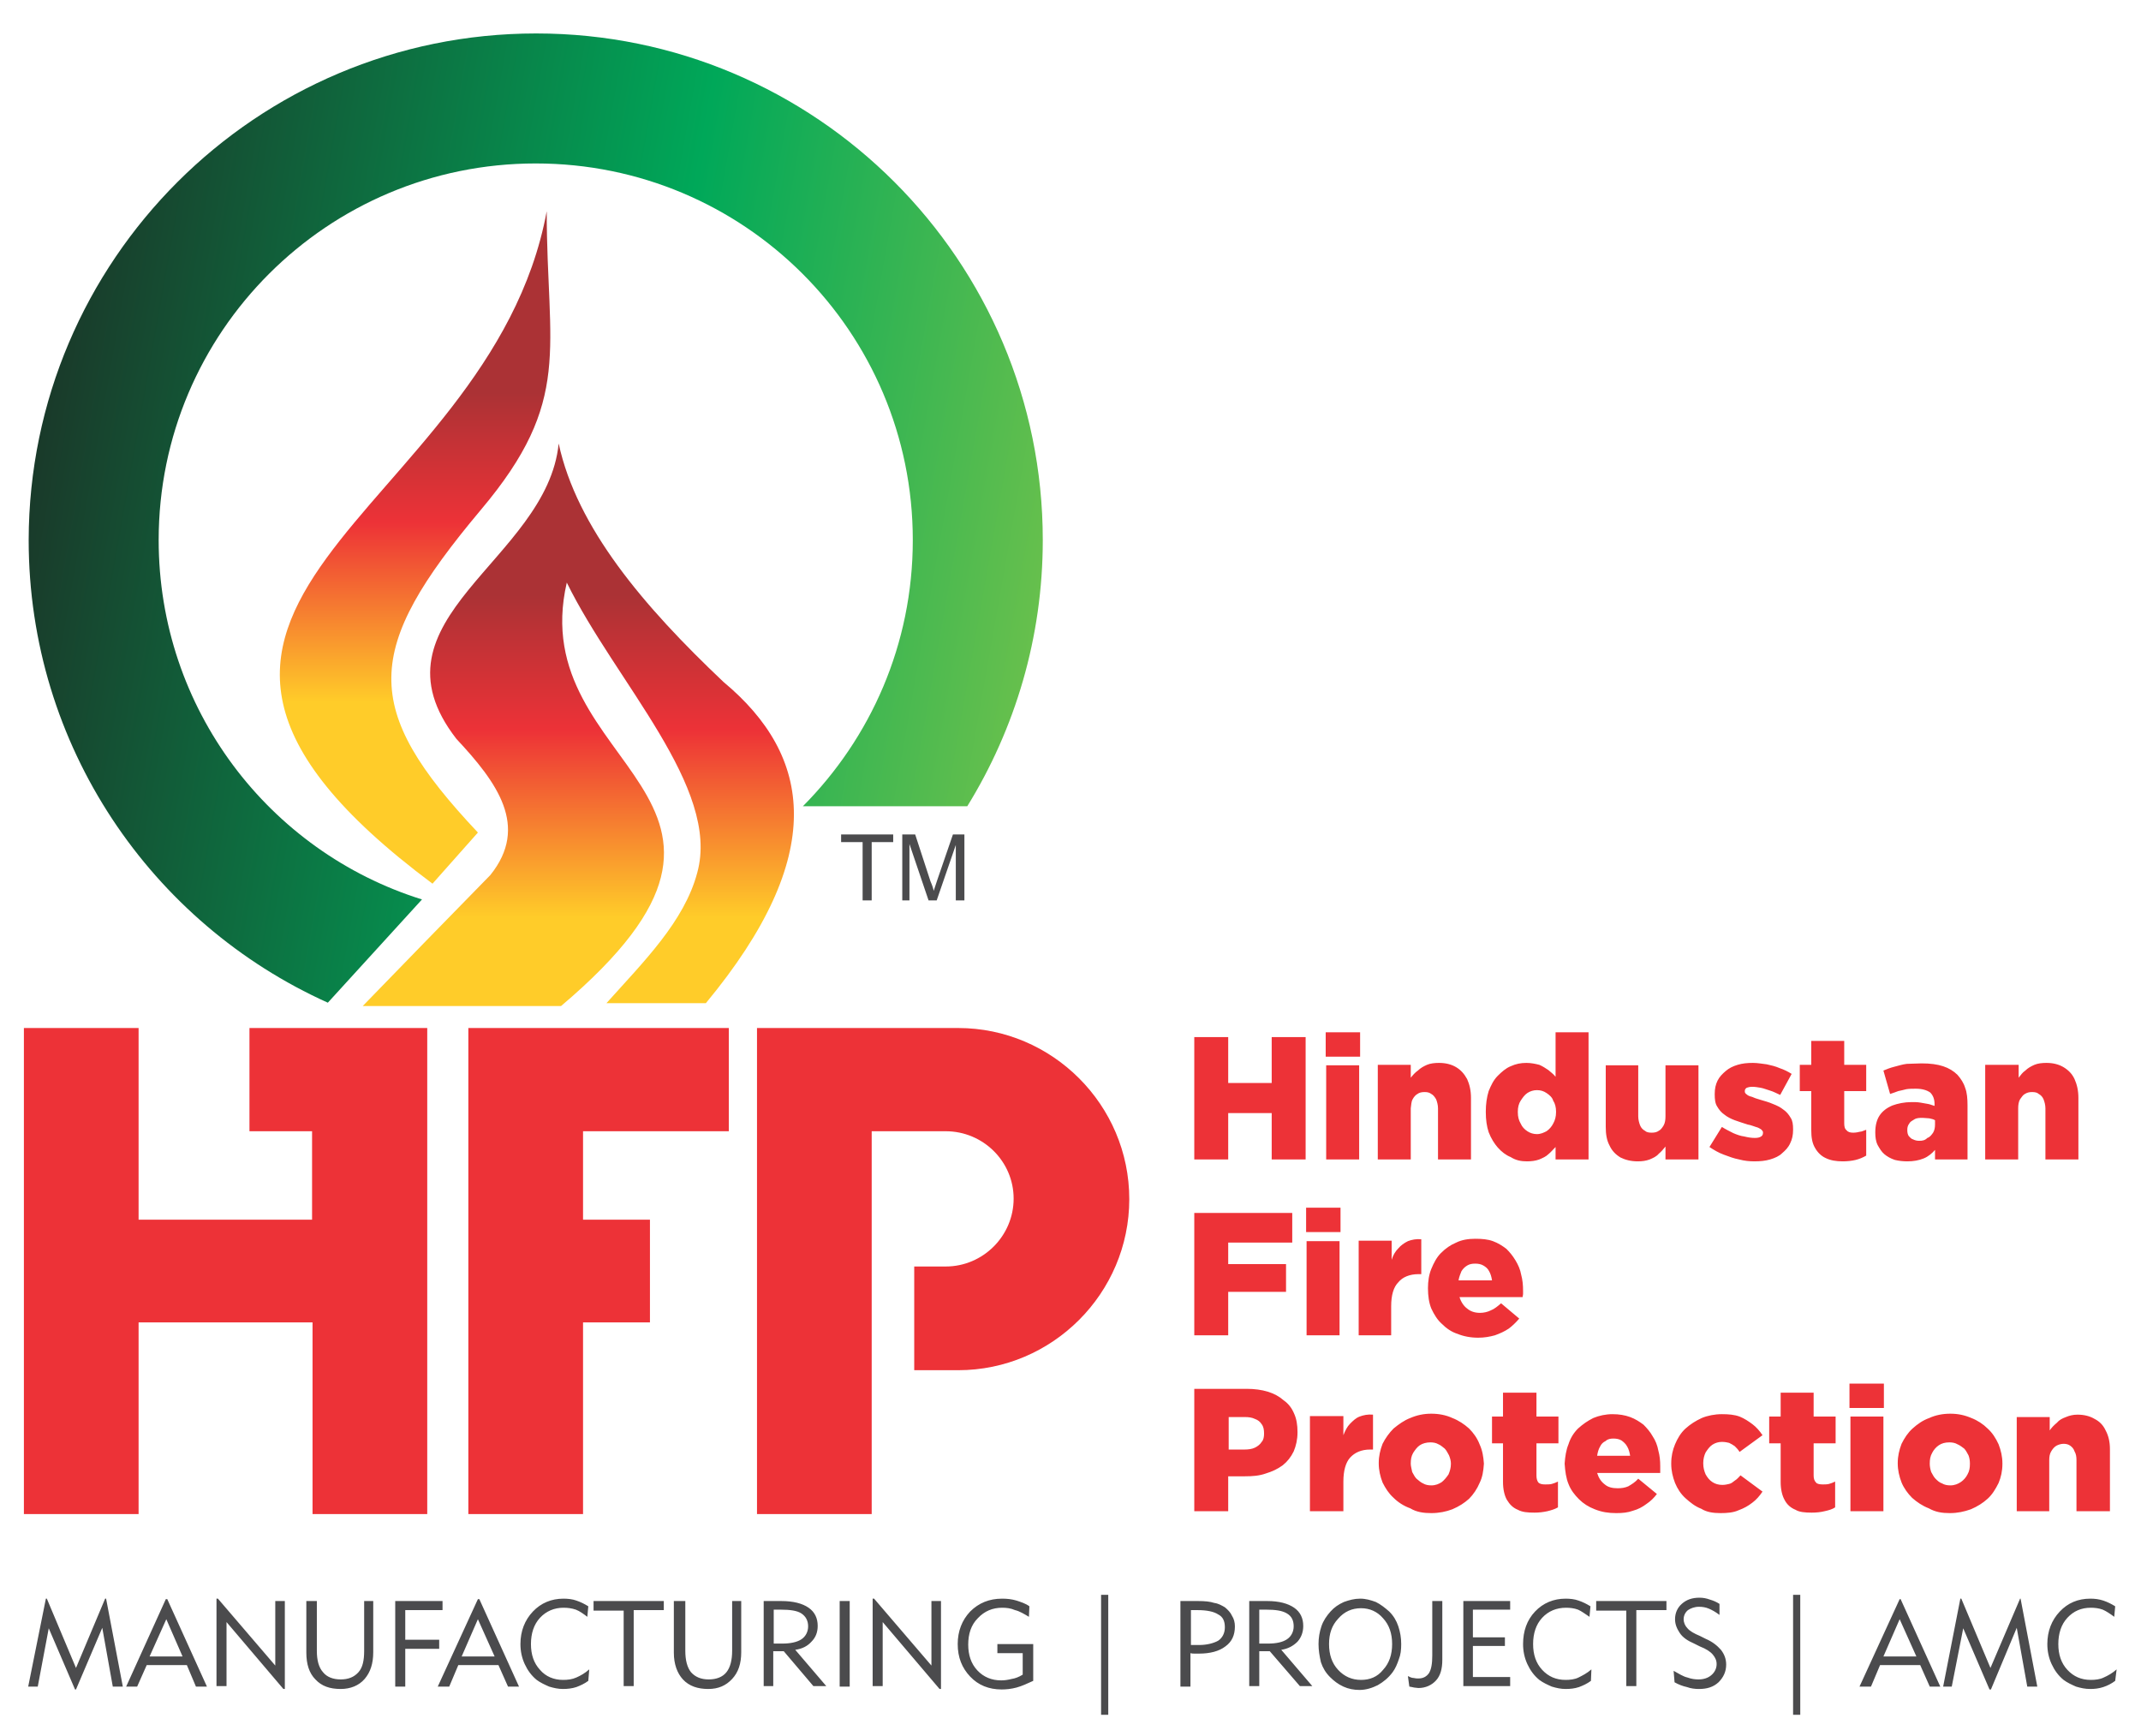
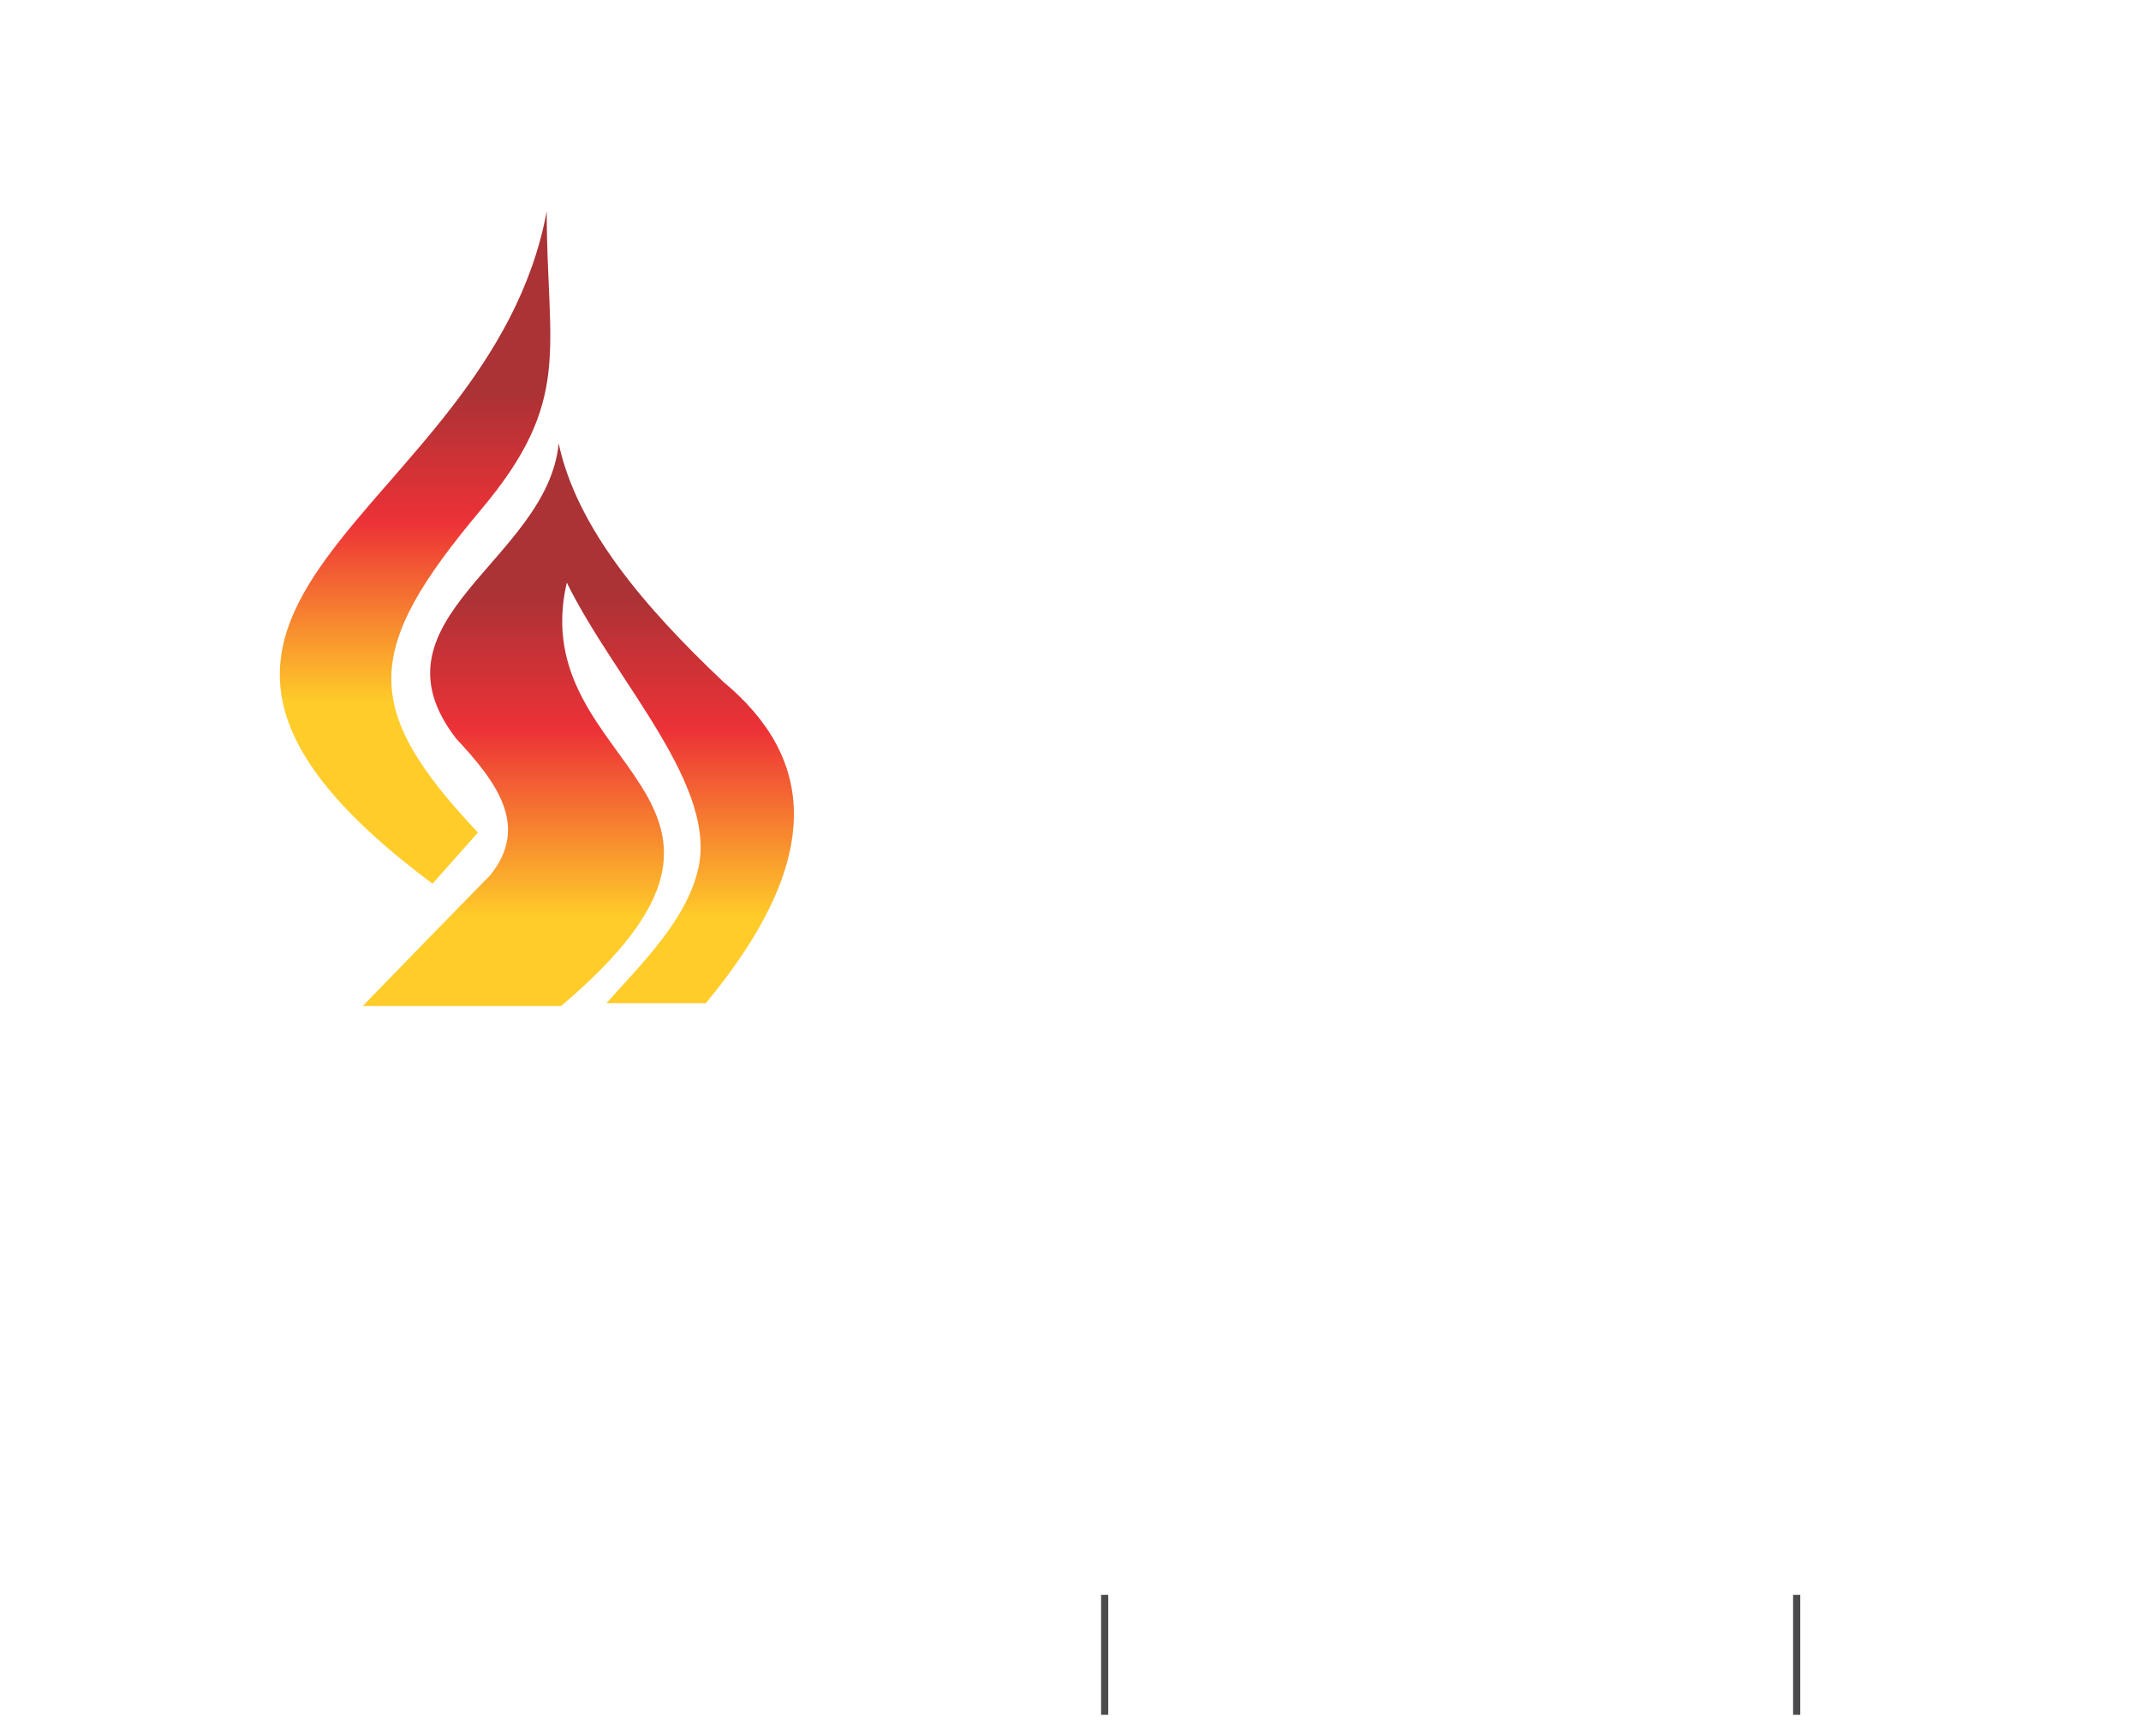
<svg xmlns="http://www.w3.org/2000/svg" version="1.1" id="Layer_1" x="0px" y="0px" viewBox="0 0 448 363.2" style="enable-background:new 0 0 448 363.2;" xml:space="preserve">
  <style type="text/css">
	.Drop_x0020_Shadow{fill:none;}
	.Outer_x0020_Glow_x0020_5_x0020_pt{fill:none;}
	.Blue_x0020_Neon{fill:none;stroke:#8AACDA;stroke-width:7;stroke-linecap:round;stroke-linejoin:round;}
	.Chrome_x0020_Highlight{fill:url(#SVGID_1_);stroke:#FFFFFF;stroke-width:0.363;stroke-miterlimit:1;}
	.Jive_GS{fill:#FFDD00;}
	.Alyssa_GS{fill:#A6D0E4;}
	.st0{fill:#ED3237;}
	.st1{fill:url(#SVGID_2_);}
	.st2{fill:url(#SVGID_3_);}
	.st3{fill:url(#SVGID_4_);}
	.st4{fill:#4B4B4D;}
</style>
  <linearGradient id="SVGID_1_" gradientUnits="userSpaceOnUse" x1="-256" y1="-97" x2="-256" y2="-98">
    <stop offset="0" style="stop-color:#656565" />
    <stop offset="0.618" style="stop-color:#1B1B1B" />
    <stop offset="0.629" style="stop-color:#545454" />
    <stop offset="0.983" style="stop-color:#3E3E3E" />
  </linearGradient>
  <g id="Layer_x0020_1">
    <g id="_338083370096">
-       <path class="st0" d="M5,215.1h24v40.1h36.3v-18.5H52.2v-21.6h13.2h24v21.6v80.1h-24v-40.1H29v40.1H5V215.1z M182.4,215.1h18.1    c19.7,0,35.8,16.1,35.8,35.8l0,0c0,19.7-16.1,35.8-35.8,35.8h-9.2V265h6.6c7.8,0,14.2-6.4,14.2-14.2l0,0c0-7.8-6.4-14.1-14.2-14.1    h-15.5v80.1h-24V215.1h8.9H182.4z M152.5,215.1H122h-24v21.6v80.1h24v-40.1h14v-21.5h-14v-18.5h30.5V215.1z" />
-       <path class="st0" d="M249.9,242.6h7.1v-9.7h9.1v9.7h7.1V217h-7.1v9.6h-9.1V217h-7.1V242.6z M277.4,221.1h7.2v-5.1h-7.2V221.1z     M277.5,242.6h6.9v-19.7h-6.9V242.6z M288.3,242.6h6.9v-10.7c0.1-0.7,0.1-1.4,0.4-1.9c0.2-0.4,0.6-0.9,1-1.1    c0.4-0.3,0.9-0.4,1.5-0.4s1,0.1,1.4,0.4c0.4,0.2,0.7,0.6,1,1.1c0.2,0.5,0.4,1.2,0.4,1.9v10.7h6.9v-12.9c0-1.5-0.3-2.8-0.8-3.9    c-0.6-1.1-1.3-1.9-2.3-2.5c-1-0.6-2.2-0.9-3.6-0.9c-0.9,0-1.8,0.1-2.5,0.4c-0.7,0.3-1.4,0.7-1.9,1.2c-0.6,0.4-1.1,1-1.5,1.5v-2.7    h-6.9V242.6z M319.5,243c0.9,0,1.8-0.1,2.6-0.4c0.7-0.3,1.4-0.6,1.9-1.1c0.5-0.4,1-1,1.5-1.5v2.6h6.9v-26.6h-6.9v9.3    c-0.4-0.5-0.9-0.9-1.5-1.4c-0.6-0.4-1.2-0.8-1.9-1.1c-0.8-0.2-1.7-0.4-2.7-0.4c-1.2,0-2.2,0.2-3.3,0.7c-1,0.4-1.9,1.2-2.7,2    c-0.9,0.9-1.4,2-1.9,3.2c-0.4,1.3-0.6,2.7-0.6,4.3v0.1c0,1.6,0.2,3,0.6,4.2c0.5,1.3,1.2,2.4,1.9,3.2c0.8,0.9,1.7,1.6,2.7,2    C317.2,242.8,318.3,243,319.5,243z M321.6,237.3c-0.7,0-1.4-0.2-2-0.6c-0.6-0.4-1.1-0.9-1.4-1.6c-0.4-0.7-0.6-1.4-0.6-2.4v-0.1    c0-0.9,0.2-1.7,0.6-2.3s0.8-1.2,1.4-1.6c0.6-0.4,1.3-0.6,2-0.6c0.8,0,1.4,0.2,2,0.6c0.6,0.4,1.2,0.9,1.4,1.6    c0.4,0.6,0.6,1.4,0.6,2.3v0.1c0,0.9-0.2,1.7-0.6,2.4c-0.3,0.6-0.8,1.2-1.4,1.6C323,237,322.4,237.3,321.6,237.3z M342.7,243    c0.9,0,1.7-0.1,2.5-0.4c0.7-0.3,1.4-0.6,1.9-1.2c0.5-0.4,1-1,1.4-1.5v2.7h6.9v-19.7h-6.9v10.7c0,0.7-0.1,1.4-0.4,1.9    c-0.3,0.5-0.6,0.9-1,1.1c-0.4,0.3-0.9,0.4-1.5,0.4c-0.6,0-1.1-0.1-1.4-0.4c-0.4-0.2-0.8-0.6-1-1.1c-0.2-0.5-0.4-1.2-0.4-1.9v-10.7    H336v12.9c0,1.5,0.2,2.8,0.8,3.9c0.5,1.1,1.3,1.9,2.3,2.5C340.1,242.7,341.3,243,342.7,243z M367.1,243c1.2,0,2.3-0.1,3.3-0.4    c1-0.3,1.9-0.7,2.5-1.3c0.7-0.6,1.3-1.2,1.7-2.1c0.4-0.8,0.6-1.7,0.6-2.8v-0.1c0-1-0.1-1.8-0.5-2.4c-0.4-0.7-0.9-1.3-1.5-1.7    c-0.6-0.5-1.4-0.9-2.2-1.2c-0.9-0.4-1.7-0.6-2.7-0.9c-0.7-0.2-1.3-0.4-1.7-0.6c-0.5-0.1-0.9-0.3-1.1-0.5c-0.3-0.2-0.4-0.4-0.4-0.6    v-0.1c0-0.3,0.1-0.5,0.4-0.7c0.3-0.1,0.6-0.2,1.2-0.2c0.5,0,1.1,0.1,1.7,0.2c0.6,0.1,1.3,0.4,2,0.6c0.7,0.2,1.4,0.6,2.1,0.9    l2.4-4.4c-0.8-0.5-1.6-0.9-2.5-1.2c-0.9-0.4-1.8-0.6-2.7-0.8c-0.9-0.1-1.9-0.3-2.9-0.3c-1.2,0-2.2,0.1-3.2,0.4    c-1,0.3-1.8,0.7-2.5,1.3c-0.7,0.6-1.3,1.2-1.7,2c-0.4,0.8-0.6,1.7-0.6,2.8v0.1c0,1,0.1,1.9,0.5,2.5c0.4,0.7,0.9,1.3,1.5,1.7    c0.6,0.5,1.4,0.9,2.2,1.2c0.9,0.3,1.7,0.6,2.7,0.9c0.7,0.1,1.3,0.4,1.7,0.5c0.5,0.1,0.9,0.4,1.1,0.5c0.2,0.2,0.4,0.4,0.4,0.6v0.1    c0,0.4-0.1,0.6-0.4,0.8c-0.3,0.2-0.7,0.3-1.3,0.3c-0.7,0-1.4-0.1-2.2-0.3c-0.8-0.1-1.6-0.4-2.3-0.7c-0.8-0.4-1.6-0.8-2.4-1.3    l-2.6,4.2c0.9,0.6,1.9,1.2,3,1.6s2.1,0.8,3.2,1C365,242.9,366.1,243,367.1,243z M385.6,243c0.9,0,1.9-0.1,2.7-0.3    c0.8-0.2,1.5-0.5,2.2-0.9v-5.4c-0.4,0.1-0.9,0.4-1.3,0.4c-0.4,0.1-0.9,0.2-1.4,0.2c-0.6,0-1.1-0.1-1.4-0.5    c-0.4-0.3-0.5-0.8-0.5-1.5v-6.7h4.6v-5.5h-4.6v-5h-6.9v5h-2.4v5.5h2.4v8.1c0,1.6,0.2,2.8,0.8,3.8c0.5,0.9,1.3,1.7,2.2,2.1    C383,242.8,384.2,243,385.6,243z M399.1,243c1.3,0,2.4-0.2,3.4-0.6s1.8-1.1,2.4-1.8v2h6.8v-11.3c0-1.4-0.1-2.7-0.5-3.7    c-0.3-1-0.9-1.9-1.6-2.7c-0.8-0.8-1.8-1.4-3-1.8c-1.2-0.4-2.7-0.6-4.5-0.6c-1.1,0-2.2,0.1-3.1,0.1c-0.9,0.1-1.8,0.4-2.6,0.6    c-0.8,0.2-1.6,0.5-2.3,0.8l1.4,4.9c0.6-0.2,1.2-0.4,1.7-0.6c0.6-0.1,1.2-0.3,1.7-0.4c0.6-0.1,1.3-0.1,2-0.1c1.3,0,2.3,0.3,3,0.8    c0.6,0.6,0.9,1.4,0.9,2.4v0.4c-0.4-0.1-0.8-0.3-1.3-0.4c-0.5-0.1-1.1-0.2-1.7-0.3c-0.6-0.1-1.2-0.1-1.8-0.1c-1.5,0-2.9,0.3-4,0.7    c-1.2,0.5-2.1,1.2-2.7,2.1c-0.6,0.9-0.9,2.1-0.9,3.5v0.1c0,0.9,0.1,1.8,0.5,2.6c0.4,0.7,0.8,1.4,1.4,1.9c0.6,0.5,1.3,0.9,2.2,1.2    C397.3,242.9,398.2,243,399.1,243z M401.6,238.7c-0.5,0-0.9-0.1-1.3-0.3c-0.4-0.1-0.6-0.4-0.9-0.7c-0.2-0.3-0.3-0.7-0.3-1.2v-0.1    c0-0.5,0.1-0.9,0.4-1.3c0.2-0.4,0.6-0.6,1.1-0.9s1.1-0.3,1.7-0.3c0.5,0,1,0.1,1.4,0.1c0.5,0.1,0.9,0.2,1.2,0.4v0.9    c0,0.6-0.1,1.2-0.4,1.7c-0.3,0.4-0.6,0.9-1.2,1.1C402.8,238.6,402.3,238.7,401.6,238.7z M415.3,242.6h7v-10.7    c0-0.7,0.1-1.4,0.4-1.9c0.3-0.4,0.6-0.9,1-1.1c0.5-0.3,0.9-0.4,1.5-0.4c0.6,0,1.1,0.1,1.4,0.4c0.4,0.2,0.8,0.6,1,1.1    c0.2,0.5,0.4,1.2,0.4,1.9v10.7h6.9v-12.9c0-1.5-0.3-2.8-0.8-3.9c-0.5-1.1-1.3-1.9-2.3-2.5c-1-0.6-2.2-0.9-3.6-0.9    c-0.9,0-1.8,0.1-2.5,0.4c-0.7,0.3-1.4,0.7-1.9,1.2c-0.6,0.4-1,1-1.4,1.5v-2.7h-7V242.6z M249.9,279.4h7.1v-9.1h12.1v-5.8h-12.1    V260h13.4v-6.2h-20.5V279.4z M273.3,257.8h7.2v-5.1h-7.2V257.8z M273.4,279.4h6.9v-19.7h-6.9V279.4z M284.2,279.4h6.9v-6.1    c0-2.3,0.5-4,1.5-5c0.9-1.1,2.4-1.7,4.2-1.7h0.6v-7.3c-1.1-0.1-2,0.1-2.8,0.4c-0.8,0.4-1.5,0.9-2,1.5c-0.6,0.6-1.1,1.4-1.4,2.4v-4    h-6.9V279.4z M309.3,279.9c1.3,0,2.4-0.2,3.5-0.5c1.1-0.4,2-0.8,2.9-1.4c0.8-0.6,1.5-1.3,2.2-2.1l-3.8-3.2    c-0.7,0.6-1.4,1.2-2.2,1.5c-0.6,0.3-1.4,0.5-2.2,0.5c-1.1,0-2-0.3-2.7-0.9c-0.7-0.5-1.3-1.4-1.6-2.4h13.2c0-0.2,0.1-0.4,0.1-0.7    c0-0.2,0-0.4,0-0.6c0-1.2-0.1-2.3-0.4-3.4c-0.2-1.1-0.6-2-1.2-3s-1.2-1.7-1.9-2.4c-0.8-0.6-1.7-1.2-2.8-1.6    c-1.1-0.4-2.3-0.5-3.7-0.5c-1.4,0-2.8,0.2-4,0.8c-1.2,0.5-2.2,1.2-3.2,2.2c-0.9,0.9-1.5,2.1-2,3.3c-0.5,1.2-0.7,2.6-0.7,4v0.1    c0,1.5,0.2,3,0.7,4.2c0.6,1.3,1.3,2.4,2.2,3.2c0.9,0.9,2,1.7,3.3,2.1C306.2,279.6,307.7,279.9,309.3,279.9z M305.2,267.9    c0.1-0.7,0.4-1.4,0.6-1.9c0.3-0.5,0.7-0.9,1.2-1.2c0.5-0.3,1-0.4,1.7-0.4c0.6,0,1.2,0.1,1.7,0.4c0.5,0.3,0.9,0.6,1.2,1.2    c0.3,0.5,0.5,1.2,0.6,1.9H305.2z M249.9,316.2h7.1v-7.3h3.5c1.6,0,3-0.1,4.4-0.6c1.3-0.4,2.4-0.9,3.5-1.7c1-0.8,1.7-1.7,2.3-2.9    c0.5-1.2,0.8-2.5,0.8-4v-0.1c0-1.4-0.2-2.7-0.7-3.8c-0.5-1.2-1.2-2.1-2.2-2.8c-0.9-0.8-2-1.4-3.3-1.8c-1.3-0.4-2.8-0.6-4.4-0.6    h-11V316.2z M257.1,303.3v-6.8h3.3c0.9,0,1.6,0.1,2.2,0.4c0.6,0.2,1.1,0.6,1.4,1.1c0.4,0.5,0.5,1.2,0.5,1.9v0.1    c0,0.6-0.1,1.3-0.5,1.7c-0.3,0.5-0.8,0.9-1.4,1.2c-0.6,0.3-1.4,0.4-2.2,0.4H257.1z M274.1,316.2h7V310c0-2.3,0.5-4,1.4-5    c1-1.1,2.4-1.7,4.2-1.7h0.6v-7.3c-1.1-0.1-2,0.1-2.8,0.4s-1.4,0.9-2,1.5c-0.6,0.6-1,1.4-1.4,2.4v-4h-7V316.2z M299.5,316.6    c1.6,0,3.1-0.3,4.4-0.8c1.4-0.6,2.5-1.3,3.5-2.2c0.9-0.9,1.7-2.1,2.2-3.3c0.6-1.2,0.8-2.5,0.9-4v-0.1c-0.1-1.4-0.3-2.7-0.9-4    c-0.5-1.3-1.3-2.4-2.2-3.3c-1-0.9-2.2-1.7-3.5-2.2c-1.3-0.6-2.8-0.9-4.4-0.9c-1.6,0-3,0.3-4.4,0.9c-1.3,0.5-2.4,1.3-3.5,2.2    c-0.9,0.9-1.7,2-2.3,3.2c-0.5,1.3-0.8,2.6-0.8,4v0.1c0,1.4,0.3,2.7,0.8,4c0.6,1.2,1.3,2.3,2.3,3.2c0.9,0.9,2.1,1.7,3.5,2.2    C296.4,316.4,297.9,316.6,299.5,316.6z M299.5,310.8c-0.6,0-1.2-0.1-1.7-0.4c-0.5-0.2-0.9-0.6-1.4-1c-0.4-0.4-0.6-0.9-0.9-1.4    c-0.1-0.6-0.3-1.2-0.3-1.7v-0.1c0-0.8,0.1-1.5,0.5-2.2c0.4-0.6,0.8-1.2,1.4-1.6c0.6-0.4,1.4-0.6,2.2-0.6c0.6,0,1.2,0.1,1.7,0.4    c0.5,0.2,0.9,0.6,1.3,0.9c0.4,0.4,0.6,0.9,0.9,1.4c0.2,0.5,0.4,1.1,0.4,1.7v0.1c0,0.8-0.2,1.5-0.5,2.2c-0.4,0.6-0.9,1.2-1.4,1.6    C301.1,310.5,300.4,310.8,299.5,310.8z M321.1,316.5c0.9,0,1.8-0.1,2.7-0.3c0.8-0.2,1.5-0.4,2.2-0.8V310c-0.4,0.2-0.9,0.4-1.3,0.5    c-0.4,0.1-0.9,0.1-1.4,0.1c-0.6,0-1.1-0.1-1.4-0.4c-0.3-0.4-0.4-0.9-0.4-1.5V302h4.6v-5.6h-4.6v-5h-7v5h-2.3v5.6h2.3v8.1    c0,1.5,0.3,2.8,0.8,3.7c0.6,1,1.3,1.7,2.3,2.1C318.5,316.4,319.6,316.5,321.1,316.5z M338.2,316.6c1.3,0,2.4-0.1,3.5-0.5    c1.1-0.3,2-0.8,2.8-1.4c0.9-0.6,1.6-1.3,2.2-2.1l-3.9-3.2c-0.6,0.7-1.4,1.2-2.1,1.6c-0.7,0.3-1.4,0.4-2.2,0.4    c-1.1,0-2-0.2-2.7-0.8c-0.8-0.6-1.3-1.4-1.6-2.4h13.2c0-0.2,0-0.4,0-0.7c0-0.2,0-0.5,0-0.7c0-1.2-0.1-2.2-0.4-3.3    c-0.2-1.1-0.6-2.1-1.2-3c-0.5-0.9-1.2-1.7-1.9-2.4c-0.8-0.6-1.7-1.2-2.8-1.6s-2.3-0.6-3.7-0.6c-1.4,0-2.8,0.3-4,0.8    c-1.2,0.6-2.2,1.3-3.2,2.2c-0.9,0.9-1.6,2-2,3.3c-0.5,1.2-0.7,2.6-0.8,4v0.1c0.1,1.5,0.3,3,0.8,4.2c0.5,1.3,1.3,2.3,2.2,3.2    s2,1.6,3.3,2.1C335.2,316.4,336.6,316.6,338.2,316.6z M334.2,304.6c0.1-0.7,0.3-1.4,0.6-1.9c0.3-0.6,0.6-0.9,1.2-1.2    c0.4-0.4,1-0.5,1.6-0.5c0.6,0,1.2,0.1,1.7,0.4c0.4,0.3,0.9,0.7,1.2,1.3c0.3,0.5,0.5,1.2,0.6,1.9H334.2z M360,316.6    c1.4,0,2.7-0.1,3.8-0.6c1.1-0.4,2-0.9,2.9-1.6c0.8-0.6,1.5-1.4,2.1-2.3l-4.6-3.4c-0.4,0.4-0.7,0.8-1.2,1.1    c-0.4,0.3-0.7,0.6-1.2,0.7c-0.4,0.1-0.9,0.2-1.4,0.2c-0.8,0-1.5-0.2-2.1-0.6s-1-0.9-1.4-1.6c-0.3-0.7-0.5-1.4-0.5-2.3v-0.1    c0-0.8,0.2-1.6,0.5-2.2c0.4-0.6,0.8-1.2,1.4-1.6c0.6-0.4,1.3-0.6,2-0.6c0.6,0,1.1,0.1,1.5,0.2c0.4,0.2,0.8,0.4,1.2,0.7    c0.4,0.4,0.7,0.7,1,1.2l4.8-3.5c-0.6-0.9-1.3-1.7-2.1-2.3c-0.8-0.6-1.7-1.2-2.7-1.6c-1.1-0.4-2.3-0.5-3.7-0.5    c-1.5,0-3,0.3-4.2,0.8c-1.3,0.6-2.4,1.3-3.4,2.2s-1.7,2.1-2.2,3.3c-0.5,1.2-0.8,2.5-0.8,4v0.1c0,1.4,0.3,2.7,0.8,4    c0.5,1.2,1.2,2.3,2.2,3.2s2,1.7,3.3,2.2C357.1,316.4,358.5,316.6,360,316.6z M379.1,316.5c1,0,1.9-0.1,2.7-0.3    c0.9-0.2,1.6-0.4,2.2-0.8V310c-0.4,0.2-0.9,0.4-1.3,0.5c-0.4,0.1-0.9,0.1-1.3,0.1c-0.6,0-1.2-0.1-1.4-0.4    c-0.4-0.4-0.5-0.9-0.5-1.5V302h4.6v-5.6h-4.6v-5h-6.9v5h-2.4v5.6h2.4v8.1c0,1.5,0.3,2.8,0.8,3.7c0.5,1,1.3,1.7,2.3,2.1    C376.5,316.4,377.7,316.5,379.1,316.5z M387,294.6h7.2v-5.1H387V294.6z M387.2,316.2h6.9v-19.8h-6.9V316.2z M408,316.6    c1.6,0,3-0.3,4.4-0.8c1.4-0.6,2.5-1.3,3.5-2.2c1-0.9,1.7-2.1,2.3-3.3c0.5-1.2,0.8-2.5,0.8-4v-0.1c0-1.4-0.3-2.7-0.8-4    c-0.6-1.3-1.3-2.4-2.3-3.3c-0.9-0.9-2.1-1.7-3.4-2.2c-1.4-0.6-2.8-0.9-4.4-0.9c-1.6,0-3.1,0.3-4.4,0.9c-1.4,0.5-2.5,1.3-3.5,2.2    c-1,0.9-1.7,2-2.3,3.2c-0.5,1.3-0.8,2.6-0.8,4v0.1c0,1.4,0.3,2.7,0.8,4c0.5,1.2,1.3,2.3,2.2,3.2c1,0.9,2.2,1.7,3.5,2.2    C405,316.4,406.4,316.6,408,316.6z M408.1,310.8c-0.6,0-1.2-0.1-1.7-0.4c-0.6-0.2-1-0.6-1.4-1c-0.4-0.4-0.6-0.9-0.9-1.4    c-0.2-0.6-0.3-1.2-0.3-1.7v-0.1c0-0.8,0.1-1.5,0.5-2.2c0.3-0.6,0.8-1.2,1.4-1.6c0.6-0.4,1.3-0.6,2.2-0.6c0.6,0,1.2,0.1,1.7,0.4    c0.5,0.2,1,0.6,1.4,0.9c0.4,0.4,0.6,0.9,0.9,1.4c0.2,0.5,0.3,1.1,0.3,1.7v0.1c0,0.8-0.1,1.5-0.5,2.2c-0.3,0.6-0.8,1.2-1.4,1.6    C409.7,310.5,409,310.8,408.1,310.8z M421.9,316.2h6.9v-10.7c0-0.7,0.1-1.3,0.4-1.8c0.3-0.5,0.6-0.9,1.1-1.2    c0.4-0.2,0.9-0.4,1.5-0.4c0.5,0,1,0.1,1.4,0.4c0.4,0.3,0.7,0.6,0.9,1.2c0.3,0.5,0.4,1.1,0.4,1.8v10.7h7v-13c0-1.5-0.3-2.8-0.9-3.9    c-0.5-1.1-1.3-1.9-2.3-2.4c-1-0.6-2.2-0.9-3.6-0.9c-0.9,0-1.7,0.2-2.4,0.5c-0.8,0.3-1.4,0.6-1.9,1.2c-0.6,0.5-1.1,1-1.5,1.6v-2.8    h-6.9V316.2z" />
      <linearGradient id="SVGID_2_" gradientUnits="userSpaceOnUse" x1="4493.709" y1="-2010.993" x2="4493.709" y2="-2909.543" gradientTransform="matrix(7.199562e-002 0 0 -7.199562e-002 -236.641 -62.579)">
        <stop offset="0" style="stop-color:#AB3235" />
        <stop offset="0.42" style="stop-color:#ED3237" />
        <stop offset="1" style="stop-color:#FFCC29" />
      </linearGradient>
      <path class="st1" d="M114.4,44.2c0,29,5.6,39.5-13.8,62.5c-24.6,29.3-25.1,41.5-0.6,67.5l-9.5,10.7C11.5,126,102.4,109,114.4,44.2    z" />
      <linearGradient id="SVGID_3_" gradientUnits="userSpaceOnUse" x1="4968.582" y1="-2599.663" x2="4968.582" y2="-3535.203" gradientTransform="matrix(7.199562e-002 0 0 -7.199562e-002 -236.641 -62.579)">
        <stop offset="0" style="stop-color:#AB3235" />
        <stop offset="0.42" style="stop-color:#ED3237" />
        <stop offset="1" style="stop-color:#FFCC29" />
      </linearGradient>
      <path class="st2" d="M151.4,142.7c-16.8-15.9-30.7-32.3-34.5-49.9c-2.4,24.5-40.9,36.7-21.4,61.8c8.5,9.1,15.3,18.3,7.1,28.5    c-8.9,9.1-17.9,18.3-26.7,27.4c13.8,0,27.7,0,41.5,0c52.1-44.1-7.9-49.3,1.2-88.6c10.2,20.8,32.2,42.9,27.3,60.7    c-2.7,10.2-11.2,18.6-19,27.3c7,0,13.9,0,20.8,0C173.3,179,170,158.2,151.4,142.7z" />
      <linearGradient id="SVGID_4_" gradientUnits="userSpaceOnUse" x1="2959.694" y1="-2083.277" x2="7047.928" y2="-2808.107" gradientTransform="matrix(7.199562e-002 0 0 -7.199562e-002 -236.641 -62.579)">
        <stop offset="0" style="stop-color:#201E1E" />
        <stop offset="0.529" style="stop-color:#00A859" />
        <stop offset="1" style="stop-color:#A8CF45" />
      </linearGradient>
-       <path class="st3" d="M112.2,7c58.5,0,106,47.5,106,106c0,20.4-5.8,39.5-15.8,55.7h-34.4c14.2-14.3,23-33.9,23-55.7    c0-43.6-35.3-78.8-78.9-78.8s-78.9,35.3-78.9,78.8c0,35.3,23.1,65.2,55.1,75.2l-19.7,21.6c-36.9-16.6-62.6-53.7-62.6-96.8    C6.1,54.5,53.6,7,112.2,7z" />
      <g>
-         <path class="st4" d="M5.9,352.9l3.7-18.4h0.2l6.1,14.5l6.1-14.5h0.2l3.5,18.4h-2.1l-2.2-12.3l-5.5,12.9h-0.2l-5.5-12.8l-2.3,12.2     H5.9z M31.3,346.6h6.9l-3.4-7.8L31.3,346.6z M26.4,352.9l8.3-18.3H35l8.3,18.3h-2.3l-1.9-4.5h-8.4l-2,4.5H26.4z M45.3,352.9     v-18.4h0.3l12,14V335h2v18.4h-0.3l-11.9-14v13.4H45.3z M66.3,335v10.4c0,2,0.4,3.5,1.3,4.5c0.8,1,2.1,1.5,3.7,1.5     c1.6,0,2.8-0.5,3.7-1.5c0.9-1,1.2-2.5,1.2-4.5V335h1.9v10.7c0,2.4-0.6,4.2-1.8,5.6s-3,2.1-5,2.1c-2.3,0-4-0.6-5.3-2     c-1.3-1.3-1.9-3.2-1.9-5.6V335H66.3z M82.7,352.9V335h9.9v1.9h-7.8v6.2h7.1v1.9h-7.1v7.9H82.7z M96.6,346.6h6.9l-3.5-7.8     L96.6,346.6z M91.6,352.9l8.4-18.3h0.3l8.3,18.3h-2.3l-2-4.5h-8.4l-1.9,4.5H91.6z M123.1,351.7c-0.8,0.6-1.7,1-2.5,1.3     c-0.9,0.3-1.9,0.4-2.8,0.4c-1,0-1.9-0.2-2.9-0.5c-0.9-0.4-1.8-0.8-2.6-1.4c-1.1-0.9-1.9-2-2.5-3.3c-0.6-1.3-0.9-2.7-0.9-4.2     c0-2.7,0.9-5,2.6-6.8c1.7-1.8,3.9-2.7,6.4-2.7c0.9,0,1.9,0.1,2.7,0.4c0.9,0.3,1.7,0.7,2.5,1.2l-0.2,2.2c-0.8-0.6-1.6-1.2-2.4-1.5     c-0.9-0.3-1.7-0.4-2.6-0.4c-1.9,0-3.6,0.7-4.9,2.1c-1.3,1.4-1.9,3.3-1.9,5.5c0,2.2,0.6,4,1.9,5.4c1.2,1.4,2.9,2.1,4.8,2.1     c1,0,1.9-0.1,2.8-0.5c0.9-0.4,1.8-0.9,2.7-1.7L123.1,351.7z M130.5,352.9V337h-6.3V335h14.7v1.9h-6.3v15.9H130.5z M143.4,335     v10.4c0,2,0.4,3.5,1.2,4.5c0.9,1,2.1,1.5,3.7,1.5s2.9-0.5,3.7-1.5c0.8-1,1.2-2.5,1.2-4.5V335h1.9v10.7c0,2.4-0.6,4.2-1.9,5.6     s-2.9,2.1-5,2.1c-2.2,0-4-0.6-5.3-2c-1.2-1.3-1.9-3.2-1.9-5.6V335H143.4z M159.8,352.9V335h3.7c2.5,0,4.4,0.5,5.7,1.4     c1.3,0.9,1.9,2.2,1.9,3.8c0,1.3-0.4,2.4-1.3,3.3c-0.8,0.9-1.9,1.5-3.4,1.7l6.5,7.6h-2.7l-6.2-7.3h-2.2v7.3H159.8z M161.9,343.9     h1.8c1.7,0,3.1-0.3,4-0.9c0.9-0.6,1.4-1.6,1.4-2.7c0-1.2-0.5-2.1-1.4-2.7c-0.9-0.6-2.4-0.8-4.4-0.8h-1.4V343.9z M175.7,352.9V335     h2.1v17.9H175.7z M182.6,352.9v-18.4h0.3l12,14V335h2v18.4h-0.3l-11.9-14v13.4H182.6z M216.2,351.7c-1.3,0.6-2.4,1.1-3.5,1.4     c-1.1,0.3-2.2,0.4-3.1,0.4c-2.7,0-4.9-0.9-6.6-2.7c-1.7-1.8-2.6-4-2.6-6.8c0-2.7,0.9-5,2.6-6.8c1.8-1.8,4-2.7,6.7-2.7     c1,0,2,0.1,3,0.4c0.9,0.3,1.9,0.6,2.7,1.2l-0.1,2.2c-1-0.6-2-1.2-2.9-1.4c-0.9-0.4-1.8-0.5-2.7-0.5c-2,0-3.7,0.7-5.1,2.2     c-1.4,1.4-2,3.3-2,5.5c0,2.2,0.6,4,1.9,5.4c1.3,1.4,3,2.1,5,2.1c0.7,0,1.4-0.1,2.2-0.3c0.7-0.1,1.5-0.4,2.3-0.9v-4.5h-5.3v-1.9     h7.5V351.7z M249.1,344.2h1.8c1.7,0,3.1-0.4,4-0.9c0.9-0.6,1.4-1.6,1.4-2.8c0-1.3-0.4-2.2-1.4-2.7c-0.9-0.6-2.4-0.9-4.3-0.9h-1.4     V344.2z M247,352.9V335h3.7c1.4,0,2.5,0.1,3.4,0.4c0.8,0.1,1.5,0.5,2.2,0.9c0.6,0.5,1.2,1.1,1.5,1.8c0.4,0.6,0.6,1.4,0.6,2.2     c0,1.8-0.6,3.2-2,4.2c-1.3,1-3.2,1.5-5.5,1.5c-0.3,0-0.6,0-0.9,0c-0.3,0-0.6,0-0.9-0.1v7H247z M261.4,352.9V335h3.8     c2.4,0,4.3,0.5,5.6,1.4c1.3,0.9,1.9,2.2,1.9,3.8c0,1.3-0.4,2.4-1.2,3.3c-0.9,0.9-2,1.5-3.4,1.7l6.5,7.6H272l-6.3-7.3h-2.2v7.3     H261.4z M263.5,343.9h1.8c1.8,0,3.1-0.3,4-0.9c0.9-0.6,1.4-1.6,1.4-2.7c0-1.2-0.4-2.1-1.4-2.7s-2.4-0.8-4.4-0.8h-1.4V343.9z      M278.1,344c0,2.2,0.6,4,1.9,5.4c1.3,1.4,2.9,2.1,4.8,2.1c1.8,0,3.4-0.6,4.6-2.1c1.3-1.4,1.9-3.2,1.9-5.4c0-2.2-0.6-4-1.9-5.4     c-1.2-1.4-2.8-2.1-4.6-2.1c-1.9,0-3.5,0.7-4.8,2.2C278.7,340.1,278.1,341.8,278.1,344z M275.9,344c0-1.3,0.2-2.5,0.6-3.7     c0.4-1.2,1.1-2.2,1.9-3.1c0.8-0.9,1.7-1.5,2.8-2c1.1-0.4,2.2-0.7,3.4-0.7c1.2,0,2.2,0.3,3.3,0.7c1,0.5,1.9,1.2,2.8,2     c0.9,0.9,1.5,1.9,1.9,3.1c0.4,1.2,0.6,2.4,0.6,3.7c0,1.2-0.1,2.2-0.5,3.2c-0.3,0.9-0.7,1.9-1.3,2.7c-0.9,1.2-1.9,2-3.1,2.7     c-1.2,0.6-2.5,1-3.8,1c-1.2,0-2.3-0.2-3.4-0.7s-2-1.2-2.8-2c-0.9-0.9-1.5-1.9-1.9-3.1C276.1,346.5,275.9,345.3,275.9,344z      M294.6,350.7c0.4,0.2,0.8,0.4,1.2,0.4c0.4,0.1,0.7,0.1,1,0.1c1,0,1.7-0.4,2.2-1.1c0.5-0.8,0.7-2,0.7-3.7V335h2.1v12.3     c0,1.9-0.4,3.3-1.3,4.3c-0.9,1-2.2,1.6-3.7,1.6c-0.3,0-0.6-0.1-0.9-0.1c-0.3-0.1-0.6-0.1-1-0.2L294.6,350.7z M306.2,352.9V335     h9.8v1.8h-7.8v5.8h6.7v1.8h-6.7v6.5h7.8v1.9H306.2z M332.9,351.7c-0.8,0.6-1.7,1-2.5,1.3c-0.9,0.3-1.8,0.4-2.8,0.4     s-1.9-0.2-2.9-0.5c-0.9-0.4-1.8-0.8-2.6-1.4c-1.1-0.9-1.9-2-2.5-3.3c-0.6-1.3-0.9-2.7-0.9-4.2c0-2.7,0.8-5,2.5-6.8     c1.7-1.8,3.9-2.7,6.4-2.7c0.9,0,1.9,0.1,2.7,0.4c0.9,0.3,1.7,0.7,2.5,1.2l-0.2,2.2c-0.9-0.6-1.7-1.2-2.4-1.5     c-0.8-0.3-1.7-0.4-2.5-0.4c-2,0-3.7,0.7-5,2.1c-1.3,1.4-1.9,3.3-1.9,5.5c0,2.2,0.6,4,1.9,5.4s2.9,2.1,4.9,2.1     c0.9,0,1.9-0.1,2.7-0.5s1.8-0.9,2.7-1.7L332.9,351.7z M340.3,352.9V337H334V335h14.7v1.9h-6.3v15.9H340.3z M350.2,349.6     c1.1,0.6,2,1.2,2.9,1.4c0.8,0.3,1.6,0.4,2.3,0.4c1.1,0,2-0.3,2.7-0.9c0.7-0.6,1.1-1.4,1.1-2.3c0-0.8-0.3-1.4-0.8-2     c-0.5-0.6-1.4-1.2-2.7-1.7l-1.2-0.6c-1.4-0.6-2.4-1.3-3-2.2c-0.6-0.9-1-1.8-1-2.9c0-1.3,0.5-2.4,1.4-3.2c1-0.9,2.2-1.3,3.7-1.3     c0.7,0,1.4,0.1,2.2,0.4c0.7,0.2,1.4,0.5,2,0.9v2.3c-0.8-0.6-1.5-1-2.2-1.3c-0.7-0.3-1.4-0.4-2.1-0.4c-0.9,0-1.7,0.3-2.3,0.7     c-0.6,0.5-0.9,1.2-0.9,1.9c0,0.7,0.3,1.4,0.8,1.9c0.5,0.6,1.4,1.1,2.6,1.6l1.2,0.6c1.4,0.6,2.4,1.4,3.2,2.3     c0.7,0.9,1.1,1.9,1.1,3.1c0,1.5-0.6,2.7-1.6,3.7c-1.1,1-2.4,1.4-4.1,1.4c-0.8,0-1.7-0.1-2.5-0.4c-0.9-0.2-1.7-0.5-2.6-1     L350.2,349.6z M394.1,346.6h6.9l-3.5-7.8L394.1,346.6z M389.1,352.9l8.4-18.3h0.2l8.3,18.3h-2.2l-2-4.5h-8.4l-1.9,4.5H389.1z      M406.6,352.9l3.6-18.4h0.2l6.1,14.5l6.2-14.5h0.1l3.5,18.4h-2.1l-2.2-12.3l-5.4,12.9h-0.3l-5.5-12.8l-2.4,12.2H406.6z      M442.6,351.7c-0.8,0.6-1.6,1-2.5,1.3c-0.9,0.3-1.8,0.4-2.7,0.4c-1.1,0-2-0.2-3-0.5c-0.9-0.4-1.8-0.8-2.6-1.4     c-1.1-0.9-1.9-2-2.5-3.3c-0.6-1.3-0.9-2.7-0.9-4.2c0-2.7,0.9-5,2.6-6.8c1.7-1.8,3.8-2.7,6.4-2.7c0.9,0,1.8,0.1,2.7,0.4     c0.9,0.3,1.7,0.7,2.5,1.2l-0.2,2.2c-0.8-0.6-1.7-1.2-2.4-1.5c-0.8-0.3-1.7-0.4-2.5-0.4c-2,0-3.6,0.7-4.9,2.1     c-1.3,1.4-1.9,3.3-1.9,5.5c0,2.2,0.6,4,1.9,5.4s2.9,2.1,4.9,2.1c0.9,0,1.9-0.1,2.7-0.5c0.9-0.4,1.8-0.9,2.7-1.7L442.6,351.7z" />
        <path class="st4" d="M231.9,333.7v25.1h-1.5v-25.1H231.9z M376.7,333.7v25.1h-1.5v-25.1H376.7z" />
      </g>
-       <path class="st4" d="M180.5,188.4v-12.2H176v-1.6h10.9v1.6h-4.5v12.2H180.5z M188.8,188.4v-13.8h2.7l3.2,9.8    c0.4,0.9,0.6,1.6,0.7,2c0.1-0.5,0.4-1.2,0.7-2.2l3.3-9.6h2.4v13.8h-1.8v-11.6l-4,11.6h-1.7l-4-11.8v11.8H188.8z" />
    </g>
  </g>
</svg>